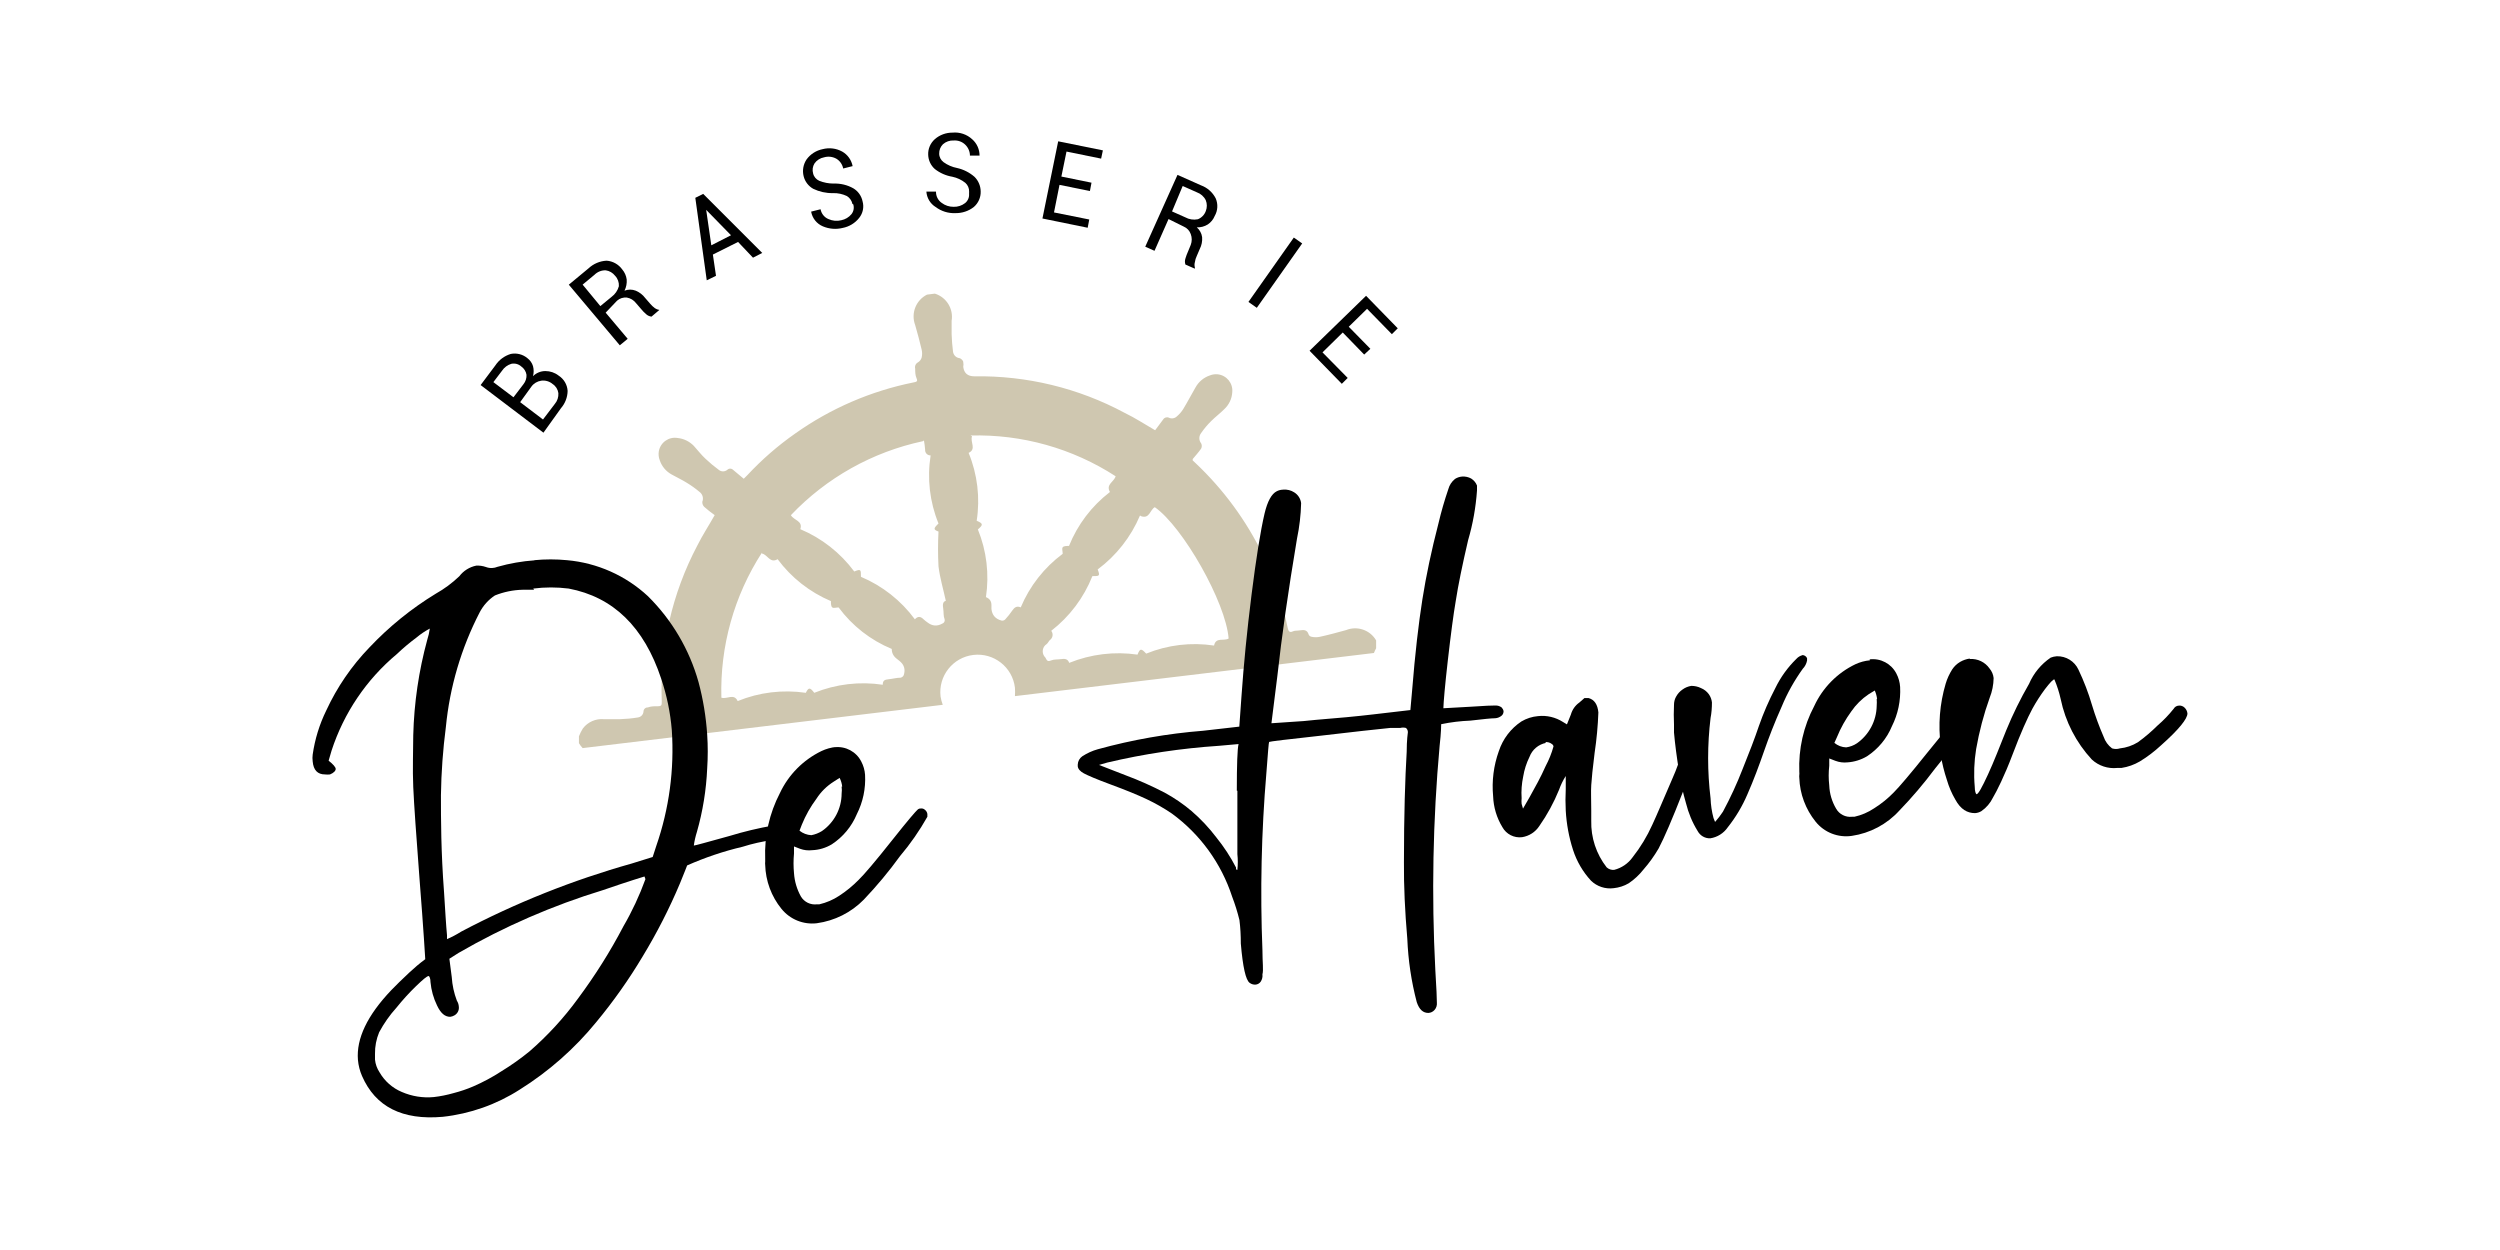
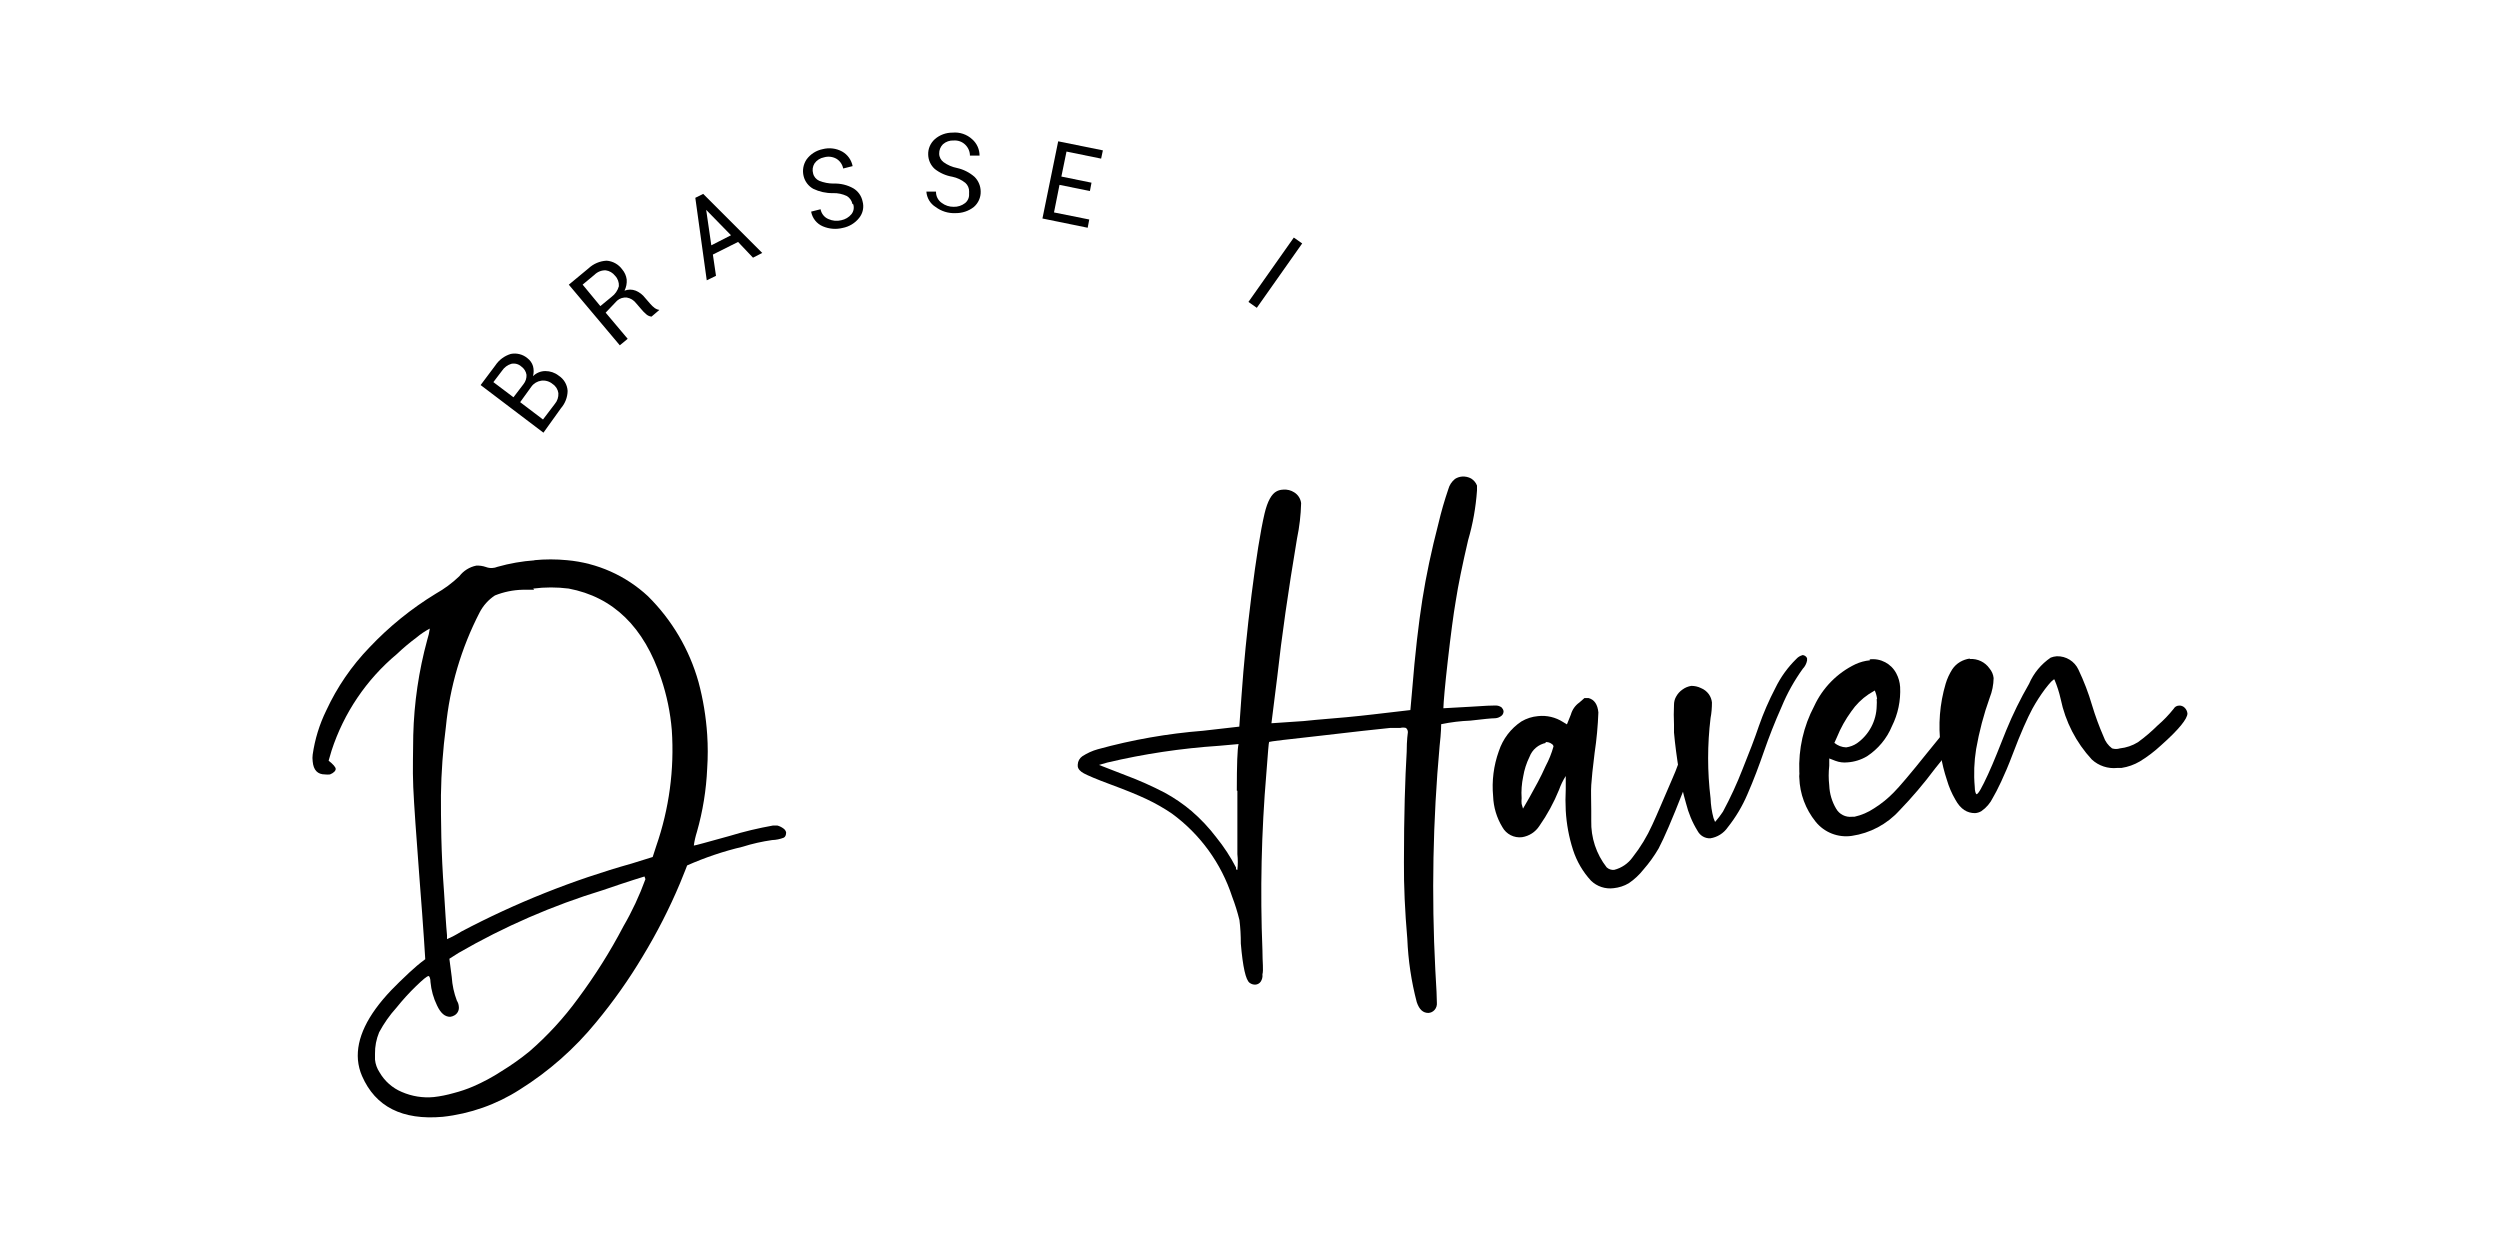
<svg xmlns="http://www.w3.org/2000/svg" id="a" width="400" height="200" viewBox="0 0 400 200">
-   <path d="M121.9,88.56c.91,.16,1.29,1.64,2.52,.91,2.19,2.96,5.14,5.27,8.53,6.71,0,.41,0,.85,.22,1.01s.6,0,1.01,0c2.18,2.95,5.12,5.24,8.5,6.64q0,.94,.76,1.54l.44,.35q1.17,.91,.72,2.3c-.09,.21-.28,.36-.5,.41-.63,0-1.29,.19-1.92,.25s-.94,.19-.94,.88c-3.7-.56-7.49-.11-10.96,1.29-.69-.91-.91-.88-1.35,0-3.69-.54-7.45-.09-10.9,1.32-.6-1.29-1.7-.25-2.61-.54-.23-8.21,2.03-16.31,6.49-23.21m25.92-17.95c.09,.49,.15,.98,.19,1.48-.04,.47,.32,.88,.78,.91,.03,0,.07,0,.1,0-.58,3.68-.15,7.45,1.26,10.9-.85,.82-.82,.98,0,1.29-.1,1.86-.1,3.72,0,5.57,.22,1.83,.76,3.62,1.17,5.51-.54,.16-.5,.69-.41,1.29s0,1.13,.22,1.67c.08,.3-.09,.6-.38,.69q-1.23,.69-2.36-.19c-.22-.15-.43-.32-.63-.5-.44-.44-.88-.57-1.39,0-2.21-3-5.19-5.35-8.63-6.8,0-1.17,0-1.29-1.07-.85-2.22-2.99-5.2-5.33-8.63-6.77,.44-1.35-1.01-1.39-1.51-2.24,5.69-5.99,13.05-10.12,21.13-11.84m7.62-.91c8.22-.22,16.31,2.05,23.21,6.52-.25,.91-1.61,1.29-.91,2.52-2.92,2.24-5.18,5.22-6.55,8.63-.41,0-.85,0-1.01,.22s0,.6,0,1.04c-2.96,2.2-5.28,5.16-6.71,8.57-.63-.28-1.01,0-1.35,.5-.34,.5-.72,.97-1.13,1.42-.15,.16-.38,.24-.6,.19q-1.45-.38-1.61-1.86v-.63q0-.91-.88-1.26c.55-3.66,.11-7.4-1.29-10.83,.88-.76,.85-.94-.19-1.39,.57-3.67,.12-7.43-1.29-10.86,1.29-.6,.22-1.7,.54-2.65m27.08,12.79c1.35,.44,1.39-1.04,2.17-1.45,4.5,3.15,11.37,15.24,11.81,21.01-.76,.47-2.05-.28-2.33,1.13-3.67-.56-7.43-.11-10.86,1.29-.82-.88-.98-.85-1.39,.16-3.7-.54-7.47-.08-10.93,1.32-.22-.66-.72-.69-1.32-.6s-1.07,0-1.61,.22-.63,0-.88-.47c-.55-.53-.57-1.41-.04-1.96,.08-.08,.17-.15,.26-.21,.19-.16,.31-.44,.5-.63,.47-.33,.58-.98,.24-1.45l-.02-.03c2.94-2.28,5.21-5.3,6.58-8.75,1.13,0,1.26,0,.85-1.07,2.98-2.22,5.32-5.2,6.77-8.63m-88.97,37.19l57.41-6.9c-.16-.43-.28-.87-.35-1.32-.39-3.29,1.96-6.27,5.24-6.66,3.29-.39,6.27,1.96,6.66,5.24,.03,.45,.03,.9,0,1.35l57.44-6.9c.1-.26,.21-.51,.35-.76v-1.26c-.97-1.67-3.03-2.37-4.82-1.64-1.39,.38-2.77,.76-4.19,1.07-.43,.09-.87,.09-1.29,0-.19,0-.47-.22-.5-.38-.22-.72-.72-.76-1.35-.66s-.82,0-1.23,.19-.66,0-.76-.54c-.82-4.03-2.14-7.95-3.94-11.65-2.68-5.56-6.37-10.57-10.86-14.8l-.41-.38c0-.07,0-.15,0-.22,.44-.54,.94-1.07,1.35-1.67,.14-.27,.14-.58,0-.85-.38-.48-.38-1.16,0-1.64,.47-.69,1.01-1.33,1.61-1.92,.66-.66,1.42-1.23,2.08-1.89,.76-.7,1.23-1.67,1.29-2.71,.15-1.44-.89-2.72-2.32-2.88-.42-.04-.84,.01-1.24,.17-1,.33-1.83,1.03-2.33,1.95-.66,1.13-1.26,2.3-1.95,3.43-.27,.44-.61,.83-1.01,1.17-.34,.34-.86,.43-1.29,.22-.33-.15-.72-.03-.91,.28l-1.29,1.73c-1.7-.98-3.15-1.95-4.91-2.8-7.38-3.96-15.65-5.96-24.03-5.83q-1.57,0-1.76-1.51c.05-.25,.05-.51,0-.76,0-.25-.35-.57-.57-.63-.57-.06-1.01-.5-1.07-1.07-.12-.92-.19-1.84-.22-2.77v-2.14c.32-1.91-.82-3.77-2.68-4.35l-1.26,.16c-1.79,.9-2.6,3.01-1.89,4.88,.38,1.29,.72,2.61,1.04,3.94,.09,.4,.09,.82,0,1.23-.09,.33-.3,.61-.6,.79-.36,.19-.55,.61-.44,1.01,0,.5,0,1.04,.22,1.54s0,.57-.5,.66c-6.8,1.37-13.24,4.15-18.9,8.16-2.79,1.95-5.36,4.19-7.68,6.68l-.57,.57-1.7-1.42c-.26-.26-.67-.27-.94,0h0c-.4,.32-.96,.32-1.35,0-.74-.54-1.44-1.13-2.11-1.76-.69-.63-1.26-1.39-1.89-2.08-.69-.71-1.6-1.16-2.58-1.26-1.42-.25-2.77,.71-3.02,2.13-.08,.48-.03,.97,.15,1.43,.32,.97,1,1.78,1.89,2.27,.82,.47,1.67,.85,2.46,1.35,.71,.43,1.38,.91,2.02,1.45,.49,.36,.67,1.01,.44,1.57-.02,.31,.09,.61,.31,.82,.53,.47,1.09,.91,1.67,1.32-.94,1.67-1.92,3.15-2.77,4.85-4.06,7.68-6.02,16.29-5.7,24.97,0,.57,0,.76-.66,.76s-1.04,0-1.57,.19c-.36-.02-.67,.26-.69,.63,0,.01,0,.02,0,.03-.04,.48-.4,.87-.88,.94-.96,.16-1.93,.25-2.9,.28h-2.55c-1.3-.12-2.58,.44-3.37,1.48-.25,.4-.46,.82-.63,1.26v1.1c.17,.29,.37,.55,.6,.79" fill="#cfc7b0" />
  <g>
    <path d="M85.46,94.36h-1.8c-1.53,.03-3.05,.34-4.47,.91-1.04,.68-1.89,1.63-2.46,2.74-2.94,5.7-4.77,11.91-5.39,18.3-.47,3.62-.74,7.27-.79,10.93,0,3.78,0,8.94,.5,15.56,.19,2.93,.31,5.2,.47,6.83v.38c.01,.08,.01,.17,0,.25,.79-.34,1.54-.74,2.27-1.2,8.69-4.59,17.84-8.24,27.3-10.9l3.34-1.04,.57-1.76c2.06-5.94,2.91-12.24,2.49-18.52-.23-2.81-.8-5.58-1.7-8.25-2.74-8.28-7.68-13.07-14.8-14.42-1.88-.24-3.79-.24-5.67,0m17.79,46.07h0s-2.42,.72-6.61,2.17c-8.06,2.46-15.82,5.83-23.12,10.05l-1.48,.94,.38,2.93c.08,1.29,.36,2.57,.82,3.78,.18,.28,.29,.61,.31,.94,.08,.58-.21,1.14-.72,1.42-.2,.12-.43,.19-.66,.22-.82,0-1.51-.54-2.11-1.83-.57-1.17-.92-2.43-1.04-3.72,0-.57-.16-.91-.28-.98-.28,0-.94,.57-2.02,1.61s-2.14,2.2-3.15,3.46c-1.08,1.19-2.01,2.52-2.77,3.94-.45,1.09-.68,2.26-.66,3.43v.94c.07,.72,.32,1.41,.72,2.02,.81,1.41,2.06,2.52,3.56,3.15,1.61,.7,3.38,.99,5.13,.82,1.07-.12,2.12-.34,3.15-.63,1.08-.28,2.13-.63,3.15-1.07,1.59-.69,3.12-1.51,4.57-2.46,1.55-.95,3.03-2,4.44-3.15,2.89-2.51,5.49-5.34,7.75-8.44,2.72-3.66,5.16-7.52,7.27-11.56,1.4-2.41,2.58-4.94,3.53-7.56l-.16-.44Zm-17.64-50.61c1.75-.17,3.51-.17,5.26,0,4.83,.43,9.39,2.46,12.94,5.76,3.84,3.8,6.63,8.53,8.09,13.73,.74,2.75,1.2,5.57,1.39,8.41,.12,1.8,.12,3.61,0,5.42-.15,3.43-.7,6.84-1.64,10.14-.23,.72-.4,1.46-.5,2.2,.19,0,2.11-.54,5.73-1.54,2.28-.7,4.61-1.25,6.96-1.67h.66c.35,.09,.68,.25,.98,.47,.22,.15,.38,.37,.44,.63,0,.44-.13,.72-.38,.85-.59,.23-1.22,.36-1.86,.38-1.6,.23-3.18,.58-4.72,1.07-3.05,.72-6.02,1.72-8.88,2.99,0,0-.38,1.01-1.13,2.83-1.7,4.05-3.7,7.96-5.98,11.72-2.2,3.69-4.69,7.21-7.43,10.52-3.47,4.25-7.6,7.89-12.25,10.8-3.71,2.38-7.93,3.87-12.31,4.35-6.47,.57-10.77-1.61-12.91-6.52-.36-.82-.58-1.69-.66-2.58-.28-3.4,1.48-7.12,5.35-11.18,.72-.76,1.7-1.7,2.9-2.83,.8-.75,1.64-1.46,2.52-2.11,0,0-.25-4.41-.94-13.16-.5-6.64-.85-11.43-.98-14.39s0-5.7,0-8.28c.13-5.16,.88-10.29,2.24-15.27,.19-.59,.33-1.19,.41-1.8-.75,.4-1.46,.87-2.11,1.42-1.1,.82-2.16,1.7-3.15,2.65-4.87,4.06-8.5,9.43-10.46,15.46l-.47,1.61c.72,.57,1.1,1.01,1.13,1.29s-.28,.66-.91,.91c-.26,.03-.53,.03-.79,0-1.2,0-1.86-.69-1.98-2.08-.05-.37-.05-.74,0-1.1,.35-2.45,1.08-4.83,2.17-7.05,1.72-3.72,4.05-7.13,6.9-10.08,3.14-3.33,6.71-6.22,10.61-8.6,1.37-.77,2.64-1.71,3.78-2.8,.67-.88,1.63-1.48,2.71-1.7,.52-.03,1.05,.05,1.54,.22,.32,.12,.66,.18,1.01,.16,.29-.01,.58-.08,.85-.19,1.94-.55,3.94-.9,5.95-1.04" />
-     <path d="M134.75,125.85c-.05-.48-.19-.95-.41-1.39l-.94,.6c-1.11,.7-2.06,1.63-2.77,2.74-.95,1.27-1.73,2.66-2.33,4.13l-.38,.98c.54,.43,1.2,.68,1.89,.72,.6-.11,1.18-.34,1.7-.66,1.96-1.36,3.14-3.6,3.15-5.98,.05-.38,.05-.76,0-1.13m-1.13-6.3c1.77-.21,3.48,.71,4.28,2.3,.34,.65,.55,1.37,.6,2.11,.12,2.18-.33,4.35-1.32,6.3-.82,1.97-2.22,3.65-4,4.82-.95,.57-2.04,.9-3.15,.94-.65,.08-1.31,0-1.92-.22l-.98-.38v1.13c-.1,1.05-.1,2.1,0,3.15,.09,1.31,.46,2.57,1.1,3.72,.53,.9,1.55,1.39,2.58,1.26h.38c1.12-.26,2.19-.72,3.15-1.35,1.14-.74,2.2-1.61,3.15-2.58,.85-.82,2.65-2.93,5.32-6.3s3.78-4.63,4.09-4.91c.13-.13,.32-.2,.5-.19,.25-.04,.51,.04,.69,.22,.21,.16,.34,.4,.38,.66v.44c-1.26,2.23-2.72,4.34-4.38,6.3-1.77,2.45-3.71,4.77-5.79,6.96-2.02,2.06-4.67,3.39-7.53,3.78-2.15,.25-4.28-.62-5.64-2.3-1.63-2-2.54-4.48-2.61-7.05-.02-.16-.02-.32,0-.47v-.47c-.15-3.66,.67-7.3,2.36-10.55,1.38-2.93,3.73-5.3,6.64-6.71,.74-.35,1.54-.58,2.36-.66" />
    <path d="M197.89,126.51c0-4.2,.09-6.69,.28-7.46l-3.15,.28c-6.02,.4-11.99,1.29-17.86,2.68l-1.32,.38,4.22,1.64c2.15,.8,4.26,1.74,6.3,2.8,1.52,.83,2.96,1.81,4.28,2.93,1.47,1.26,2.8,2.68,3.97,4.22,1.21,1.5,2.27,3.11,3.15,4.82,0,.25,0,.38,.22,.38,.09-.84,.09-1.68,0-2.52v-10.14m7.34-48.18c.62-.05,1.24,.1,1.76,.44,.61,.38,1.02,1.02,1.1,1.73-.05,1.91-.27,3.8-.66,5.67-1.41,8.4-2.46,15.75-3.15,22.04l-.94,7.5,5.16-.35,1.92-.19c3.53-.28,6.61-.57,9.23-.88l5.92-.69,.28-3.15c.47-5.89,1.04-10.74,1.64-14.55s1.45-7.84,2.58-12.19c.43-1.84,.96-3.66,1.57-5.45,.17-.65,.55-1.22,1.07-1.64,.34-.22,.73-.35,1.13-.38,.5-.04,1.01,.07,1.45,.31,.43,.27,.76,.66,.94,1.13v.79c-.19,2.69-.66,5.35-1.42,7.94-.92,3.95-1.59,7.19-1.98,9.73-.38,2.2-.79,5.35-1.26,9.45s-.69,6.68-.72,7.72l4.47-.25c2.14-.16,3.43-.19,3.87-.19,.35-.01,.7,.1,.98,.31,.16,.17,.27,.37,.31,.6,0,.26-.09,.51-.28,.69-.3,.26-.67,.42-1.07,.44-.55,0-1.87,.13-3.97,.38-1.57,.06-3.12,.25-4.66,.57,0,0,0,1.32-.25,3.46-1.08,11.91-1.31,23.89-.69,35.84,.19,2.96,.25,4.72,.25,5.26,.04,.42-.09,.85-.38,1.17-.25,.28-.6,.45-.98,.47-.82,0-1.45-.5-1.86-1.73-.87-3.31-1.37-6.69-1.51-10.11-.38-4.41-.57-8.5-.54-12.25,0-7.59,.19-13.48,.44-17.67,0-1.92,.19-3.15,.19-3.15,.01-.27-.11-.52-.31-.69-.3-.08-.61-.08-.91,0h-1.61l-4.41,.47-6.61,.76c-5.51,.6-8.28,.94-8.35,1.01s-.19,1.7-.44,4.98c-.8,9.43-1.01,18.89-.63,28.34,0,2.02,.19,3.15,0,3.87,.05,.41-.05,.82-.28,1.17-.19,.27-.49,.44-.82,.47-.34,.02-.67-.08-.94-.28-.63-.44-1.1-2.52-1.42-6.3,0-1.25-.06-2.5-.22-3.75-.31-1.27-.7-2.52-1.17-3.75-1.74-5.33-5.11-9.98-9.64-13.29-1.28-.87-2.63-1.64-4.03-2.3-1.39-.66-3.31-1.45-5.7-2.33s-3.75-1.48-4.35-1.8-.94-.72-.98-1.13v-.28c.02-.53,.29-1.02,.72-1.32,.77-.5,1.61-.89,2.49-1.13,5.51-1.52,11.15-2.51,16.85-2.96l5.79-.66,.35-4.91c.35-5.01,.88-10.42,1.61-16.22s1.42-10.14,2.08-12.97c.47-1.98,1.13-3.15,1.95-3.56,.29-.15,.62-.24,.94-.25" />
-     <path d="M247.37,118.86c-1.21,.23-2.22,1.08-2.65,2.24-.49,.99-.83,2.05-1.01,3.15-.24,1.14-.33,2.3-.25,3.46-.03,.3-.03,.61,0,.91l.22,.76,1.07-1.86c.91-1.64,1.76-3.15,2.55-4.94,.53-1,.96-2.06,1.26-3.15-.02-.16-.12-.3-.25-.38-.31-.25-.71-.36-1.1-.31m6.3-7.05h.66c.94,.25,1.45,1.04,1.57,2.3-.08,2.16-.28,4.32-.6,6.46-.31,2.39-.47,4.13-.54,5.16s0,2.39,0,4.06v1.64c-.07,2.7,.8,5.33,2.46,7.46,.32,.3,.76,.45,1.2,.41,1.19-.3,2.24-1.01,2.96-2.02,1.26-1.6,2.31-3.34,3.15-5.2,.72-1.54,1.73-3.97,3.15-7.24,.77-1.72,1.4-3.5,1.89-5.32,0-.76,.25-1.13,.94-1.2s1.04,.28,1.1,1.01c-.48,2.58-1.21,5.1-2.2,7.53-1.7,4.35-2.99,7.34-3.87,9.01-.7,1.2-1.51,2.33-2.42,3.37-.67,.85-1.47,1.6-2.36,2.2-.74,.44-1.57,.7-2.42,.79-1.33,.17-2.66-.27-3.62-1.2-1.3-1.41-2.28-3.09-2.87-4.91-.66-2.04-1.05-4.16-1.17-6.3-.06-1.14-.06-2.29,0-3.43v-2.11c-.44,.69-.8,1.43-1.07,2.2-.83,2.04-1.89,3.99-3.15,5.79-.63,.97-1.63,1.62-2.77,1.8-1.28,.16-2.53-.48-3.15-1.61-.91-1.49-1.42-3.2-1.48-4.94-.23-2.44,.08-4.9,.91-7.21,.64-1.95,1.91-3.63,3.62-4.76,.81-.48,1.71-.77,2.65-.85,1.4-.16,2.82,.18,4,.94l.63,.38,.63-1.57c.22-.78,.69-1.46,1.35-1.92l.82-.72Z" />
+     <path d="M247.37,118.86c-1.21,.23-2.22,1.08-2.65,2.24-.49,.99-.83,2.05-1.01,3.15-.24,1.14-.33,2.3-.25,3.46-.03,.3-.03,.61,0,.91l.22,.76,1.07-1.86c.91-1.64,1.76-3.15,2.55-4.94,.53-1,.96-2.06,1.26-3.15-.02-.16-.12-.3-.25-.38-.31-.25-.71-.36-1.1-.31m6.3-7.05h.66c.94,.25,1.45,1.04,1.57,2.3-.08,2.16-.28,4.32-.6,6.46-.31,2.39-.47,4.13-.54,5.16s0,2.39,0,4.06v1.64c-.07,2.7,.8,5.33,2.46,7.46,.32,.3,.76,.45,1.2,.41,1.19-.3,2.24-1.01,2.96-2.02,1.26-1.6,2.31-3.34,3.15-5.2,.72-1.54,1.73-3.97,3.15-7.24,.77-1.72,1.4-3.5,1.89-5.32,0-.76,.25-1.13,.94-1.2s1.04,.28,1.1,1.01c-.48,2.58-1.21,5.1-2.2,7.53-1.7,4.35-2.99,7.34-3.87,9.01-.7,1.2-1.51,2.33-2.42,3.37-.67,.85-1.47,1.6-2.36,2.2-.74,.44-1.57,.7-2.42,.79-1.33,.17-2.66-.27-3.62-1.2-1.3-1.41-2.28-3.09-2.87-4.91-.66-2.04-1.05-4.16-1.17-6.3-.06-1.14-.06-2.29,0-3.43v-2.11c-.44,.69-.8,1.43-1.07,2.2-.83,2.04-1.89,3.99-3.15,5.79-.63,.97-1.63,1.62-2.77,1.8-1.28,.16-2.53-.48-3.15-1.61-.91-1.49-1.42-3.2-1.48-4.94-.23-2.44,.08-4.9,.91-7.21,.64-1.95,1.91-3.63,3.62-4.76,.81-.48,1.71-.77,2.65-.85,1.4-.16,2.82,.18,4,.94l.63,.38,.63-1.57c.22-.78,.69-1.46,1.35-1.92Z" />
    <path d="M288.37,104.81c.33,0,.63,.2,.76,.5,.01,.13,.01,.25,0,.38-.1,.5-.34,.96-.69,1.32-1.35,1.88-2.49,3.91-3.37,6.05-1.13,2.52-2.05,4.91-2.83,7.15s-1.64,4.57-2.65,6.87c-.81,1.9-1.87,3.68-3.15,5.29-.65,.95-1.67,1.59-2.8,1.76-.84,.03-1.62-.42-2.02-1.17-.85-1.37-1.47-2.87-1.86-4.44-.48-1.64-.85-3.32-1.1-5.01-.38-2.33-.66-4.47-.82-6.3v-1.29c-.05-1.05-.05-2.1,0-3.15,0-.44,.1-.88,.31-1.26,.25-.48,.62-.9,1.07-1.2,.41-.3,.88-.49,1.39-.57,.53,0,1.06,.11,1.54,.35,.5,.2,.94,.54,1.26,.98,.28,.39,.45,.85,.5,1.32,0,.83-.06,1.67-.22,2.49-.52,4.27-.52,8.58,0,12.85,.04,1.06,.19,2.12,.47,3.15l.25,.63c.46-.52,.88-1.06,1.26-1.64,1.19-2.21,2.24-4.49,3.15-6.83,1.07-2.65,1.95-4.94,2.61-6.9,.72-2.07,1.6-4.08,2.61-6.02,.85-1.76,2-3.36,3.4-4.72,.25-.28,.58-.47,.94-.57" />
    <path d="M300.34,111.87c-.06-.48-.18-.95-.38-1.39l-.98,.6c-1.09,.73-2.03,1.66-2.77,2.74-.93,1.28-1.71,2.66-2.3,4.13l-.41,.91c.53,.44,1.2,.7,1.89,.72,.62-.09,1.21-.31,1.73-.66,1.93-1.37,3.1-3.58,3.15-5.95,.03-.39,.03-.78,0-1.17m-1.13-6.3c1.76-.22,3.47,.69,4.28,2.27,.35,.66,.55,1.39,.6,2.14,.11,2.18-.34,4.35-1.32,6.3-.81,1.96-2.2,3.62-3.97,4.79-.96,.57-2.04,.91-3.15,.98-.65,.07-1.31-.02-1.92-.25l-.98-.38v1.17c-.12,1.05-.12,2.1,0,3.15,.05,1.31,.43,2.59,1.1,3.72,.51,.9,1.52,1.41,2.55,1.29h.38c1.13-.25,2.19-.71,3.15-1.35,1.15-.72,2.21-1.58,3.15-2.55,.85-.85,2.65-2.96,5.32-6.3,2.68-3.34,3.78-4.63,4.09-4.94,.15-.1,.32-.17,.5-.19,.25-.03,.5,.05,.69,.22,.21,.16,.34,.4,.38,.66,0,.15,0,.29,0,.44-1.26,2.23-2.72,4.34-4.38,6.3-1.77,2.37-3.68,4.62-5.73,6.74-1.99,2.18-4.67,3.6-7.59,4.03-2.2,.32-4.4-.54-5.79-2.27-1.61-2-2.53-4.46-2.61-7.02-.02-.16-.02-.32,0-.47,.02-.16,.02-.32,0-.47-.15-3.67,.67-7.31,2.39-10.55,1.35-2.92,3.68-5.29,6.58-6.68,.73-.34,1.52-.56,2.33-.63" />
    <path d="M315.17,105.44c1.24-.08,2.44,.49,3.15,1.51,.37,.44,.6,.97,.66,1.54-.02,1.08-.23,2.15-.63,3.15-.96,2.67-1.68,5.42-2.17,8.22-.32,1.99-.4,4.01-.22,6.02,0,.72,.16,1.13,.28,1.2,.28,0,.88-1.1,1.83-3.15s1.89-4.5,2.93-7.09c1.05-2.56,2.27-5.04,3.65-7.43,.73-1.7,1.93-3.15,3.46-4.19,.31-.12,.64-.2,.98-.22,1.48-.04,2.84,.8,3.46,2.14,.87,1.83,1.6,3.72,2.17,5.67,.52,1.73,1.14,3.42,1.86,5.07,.25,.74,.72,1.39,1.35,1.86,.41,.13,.85,.13,1.26,0,1.02-.11,1.99-.44,2.87-.98,1.12-.81,2.17-1.71,3.15-2.68,.94-.81,1.81-1.71,2.58-2.68,.17-.3,.48-.49,.82-.5,.34-.04,.67,.08,.91,.31,.27,.25,.43,.58,.47,.94,0,.85-1.35,2.55-4.22,5.1-1.05,.97-2.18,1.84-3.4,2.58-.9,.53-1.9,.88-2.93,1.04h-.66c-1.5,.16-2.99-.33-4.09-1.35-2.51-2.71-4.23-6.05-4.98-9.67-.24-1.08-.58-2.13-1.01-3.15-.22,0-.72,.54-1.51,1.57-.74,1-1.42,2.05-2.02,3.15-.76,1.42-1.86,3.84-3.15,7.27-1.29,3.43-2.55,5.92-3.15,6.93-.42,.87-1.06,1.62-1.86,2.17-.31,.18-.65,.29-1.01,.31-1.23,0-2.3-.6-3.15-2.17-.58-.99-1.03-2.05-1.35-3.15-.43-1.29-.76-2.62-.98-3.97v-1.45c-.44-3.35-.17-6.75,.79-9.98,.24-.8,.59-1.56,1.04-2.27,.32-.49,.75-.9,1.26-1.2,.48-.28,1-.46,1.54-.54" />
    <path d="M83.23,64.35l3.65,2.77,1.89-2.49c.41-.48,.61-1.1,.57-1.73-.08-.59-.41-1.12-.91-1.45-.5-.43-1.17-.63-1.83-.54-.63,.09-1.2,.43-1.57,.94l-1.8,2.49Zm-1.07-.79l1.61-2.11c.33-.42,.5-.95,.47-1.48-.08-.53-.38-1.01-.82-1.32-.43-.4-1.03-.56-1.61-.44-.61,.19-1.13,.57-1.48,1.1l-1.39,1.83,3.21,2.42Zm4.79,5.67l-10.05-7.62,2.36-3.15c.58-.88,1.45-1.52,2.46-1.83,.95-.19,1.94,.06,2.68,.69,.42,.32,.73,.76,.88,1.26,.14,.53,.14,1.08,0,1.61,.53-.53,1.24-.82,1.98-.82,.77,0,1.51,.25,2.11,.72,.85,.54,1.39,1.45,1.45,2.46-.02,1.02-.4,2-1.07,2.77l-2.8,3.91Z" />
    <path d="M96.05,48.98l1.8-1.48c.57-.42,.98-1.02,1.17-1.7,.04-.62-.17-1.22-.6-1.67-.37-.48-.91-.8-1.51-.88-.67-.02-1.32,.24-1.8,.72l-1.89,1.57,2.83,3.43Zm.85,1.04l3.53,4.19-1.26,1.04-8.16-9.7,3.15-2.61c.79-.74,1.82-1.18,2.9-1.23,.99,.07,1.9,.58,2.49,1.39,.39,.46,.64,1.01,.72,1.61,.05,.62-.07,1.24-.35,1.8,.58-.23,1.22-.23,1.8,0,.6,.25,1.12,.65,1.51,1.17l.79,.91c.23,.27,.48,.51,.76,.72,.22,.15,.46,.24,.72,.28l-1.26,1.07c-.33-.04-.64-.18-.88-.41-.3-.26-.57-.54-.82-.85l-.76-.88c-.36-.48-.89-.81-1.48-.91-.57-.06-1.15,.12-1.57,.5l-1.83,1.92Z" />
    <path d="M113.81,39.25l3.15-1.61-3.97-4.06,.82,5.67Zm4.28-.54l-4.03,2.02,.5,3.4-1.48,.72-1.83-13.2,1.26-.63,9.45,9.45-1.48,.76-2.39-2.52Z" />
    <path d="M136.39,32.63c-.11-.52-.43-.98-.88-1.26-.7-.33-1.46-.5-2.24-.47-1.09,.02-2.17-.22-3.15-.69-.77-.43-1.33-1.16-1.54-2.02-.23-.92-.06-1.89,.47-2.68,.62-.85,1.53-1.43,2.55-1.64,1.06-.28,2.19-.15,3.15,.38,.87,.49,1.48,1.35,1.67,2.33l-1.51,.38c-.13-.66-.53-1.23-1.1-1.57-.6-.33-1.3-.41-1.95-.22-.62,.11-1.18,.46-1.54,.98-.3,.48-.38,1.06-.22,1.61,.12,.52,.49,.95,.98,1.17,.73,.29,1.51,.44,2.3,.44,1.1-.04,2.19,.22,3.15,.76,.76,.45,1.3,1.21,1.48,2.08,.26,.92,.06,1.9-.54,2.65-.66,.84-1.6,1.41-2.65,1.61-1.05,.26-2.15,.17-3.15-.25-.99-.41-1.7-1.3-1.89-2.36l1.51-.38c.13,.7,.6,1.3,1.26,1.57,.64,.29,1.36,.36,2.05,.19,.64-.13,1.22-.47,1.64-.98,.35-.45,.45-1.03,.28-1.57" />
    <path d="M155.06,30.68c.02-.54-.2-1.06-.6-1.42-.61-.49-1.32-.82-2.08-.98-1.02-.17-1.98-.59-2.8-1.23-.66-.58-1.05-1.42-1.07-2.3-.04-.95,.36-1.86,1.07-2.49,.78-.68,1.79-1.05,2.83-1.04,1.15-.11,2.3,.28,3.15,1.07,.75,.66,1.17,1.62,1.17,2.61h-1.54c0-.66-.28-1.3-.76-1.76-.49-.47-1.15-.71-1.83-.66-.63-.04-1.26,.18-1.73,.6-.4,.4-.62,.95-.6,1.51,0,.53,.27,1.03,.69,1.35,.65,.47,1.39,.79,2.17,.94,1.04,.23,2,.72,2.8,1.42,.62,.62,.97,1.46,.98,2.33,.03,.95-.38,1.87-1.1,2.49-.84,.66-1.89,1-2.96,.98-1.13,.05-2.24-.3-3.15-.98-.86-.53-1.41-1.45-1.48-2.46h1.54c-.02,.71,.32,1.39,.91,1.8,.55,.42,1.23,.64,1.92,.63,.66,.02,1.3-.19,1.83-.6,.44-.36,.68-.91,.63-1.48" />
    <path d="M174.37,30.56l-4.85-.98-.88,4.41,5.64,1.13-.25,1.32-7.24-1.48,2.52-12.35,7.15,1.45-.28,1.32-5.54-1.13-.82,4,4.82,.98-.25,1.32Z" />
-     <path d="M187.53,33.83l2.11,.94c.61,.34,1.33,.45,2.02,.31,.58-.23,1.04-.7,1.26-1.29,.23-.57,.23-1.2,0-1.76-.29-.59-.8-1.04-1.42-1.26l-2.27-1.01-1.7,4.06Zm-.57,1.23l-2.24,5.07-1.48-.66,5.16-11.49,3.75,1.67c1.02,.37,1.86,1.11,2.36,2.08,.4,.92,.34,1.97-.16,2.83-.22,.55-.61,1.02-1.1,1.35-.53,.33-1.14,.49-1.76,.47,.46,.4,.77,.96,.85,1.57,.05,.65-.08,1.31-.38,1.89l-.47,1.1c-.16,.32-.26,.66-.31,1.01-.08,.28-.08,.57,0,.85v.19l-1.51-.66c-.11-.32-.11-.66,0-.98,.11-.38,.25-.74,.41-1.1l.44-1.07c.21-.56,.21-1.17,0-1.73-.19-.54-.6-.98-1.13-1.2l-2.42-1.2Z" />
    <path d="M199.75,48.31l7.26-10.3,1.34,.94-7.26,10.3-1.34-.94Z" />
-     <path d="M218.27,56.73l-3.43-3.53-3.24,3.18,4.03,4.09-.94,.94-5.16-5.29,9.04-8.79,5.07,5.2-.94,.94-3.97-4.06-2.93,2.87,3.46,3.53-.98,.91Z" />
  </g>
</svg>